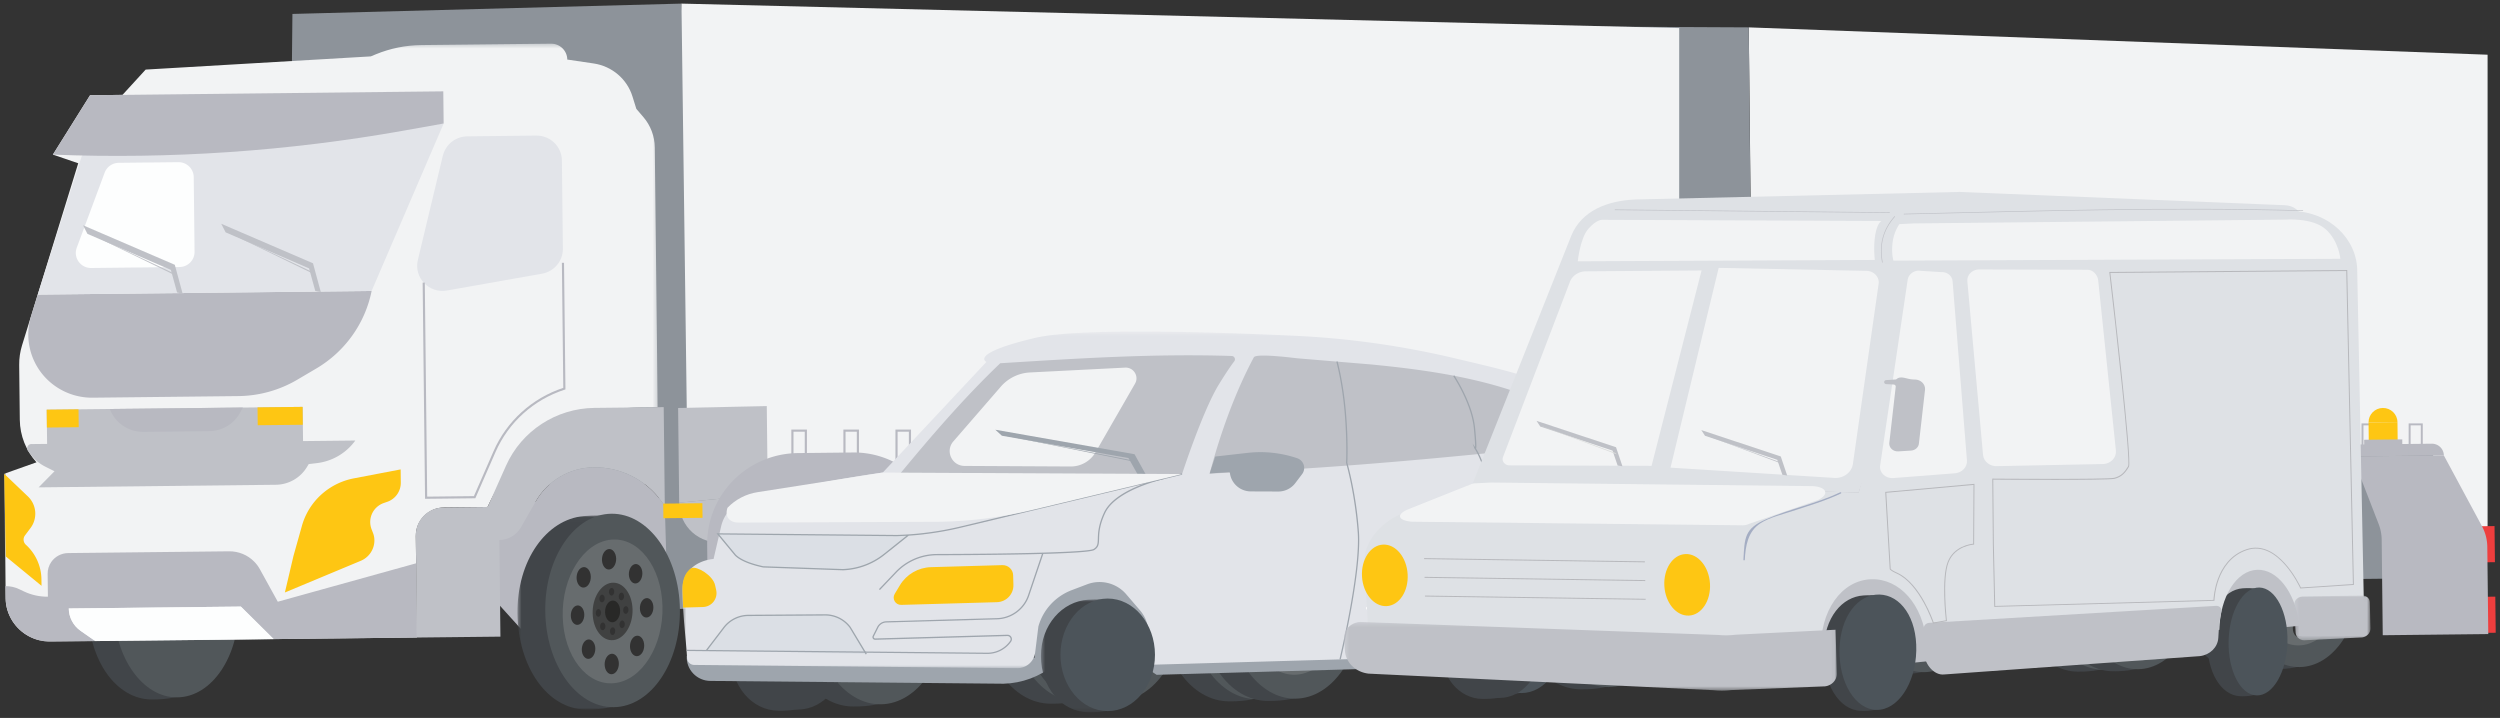
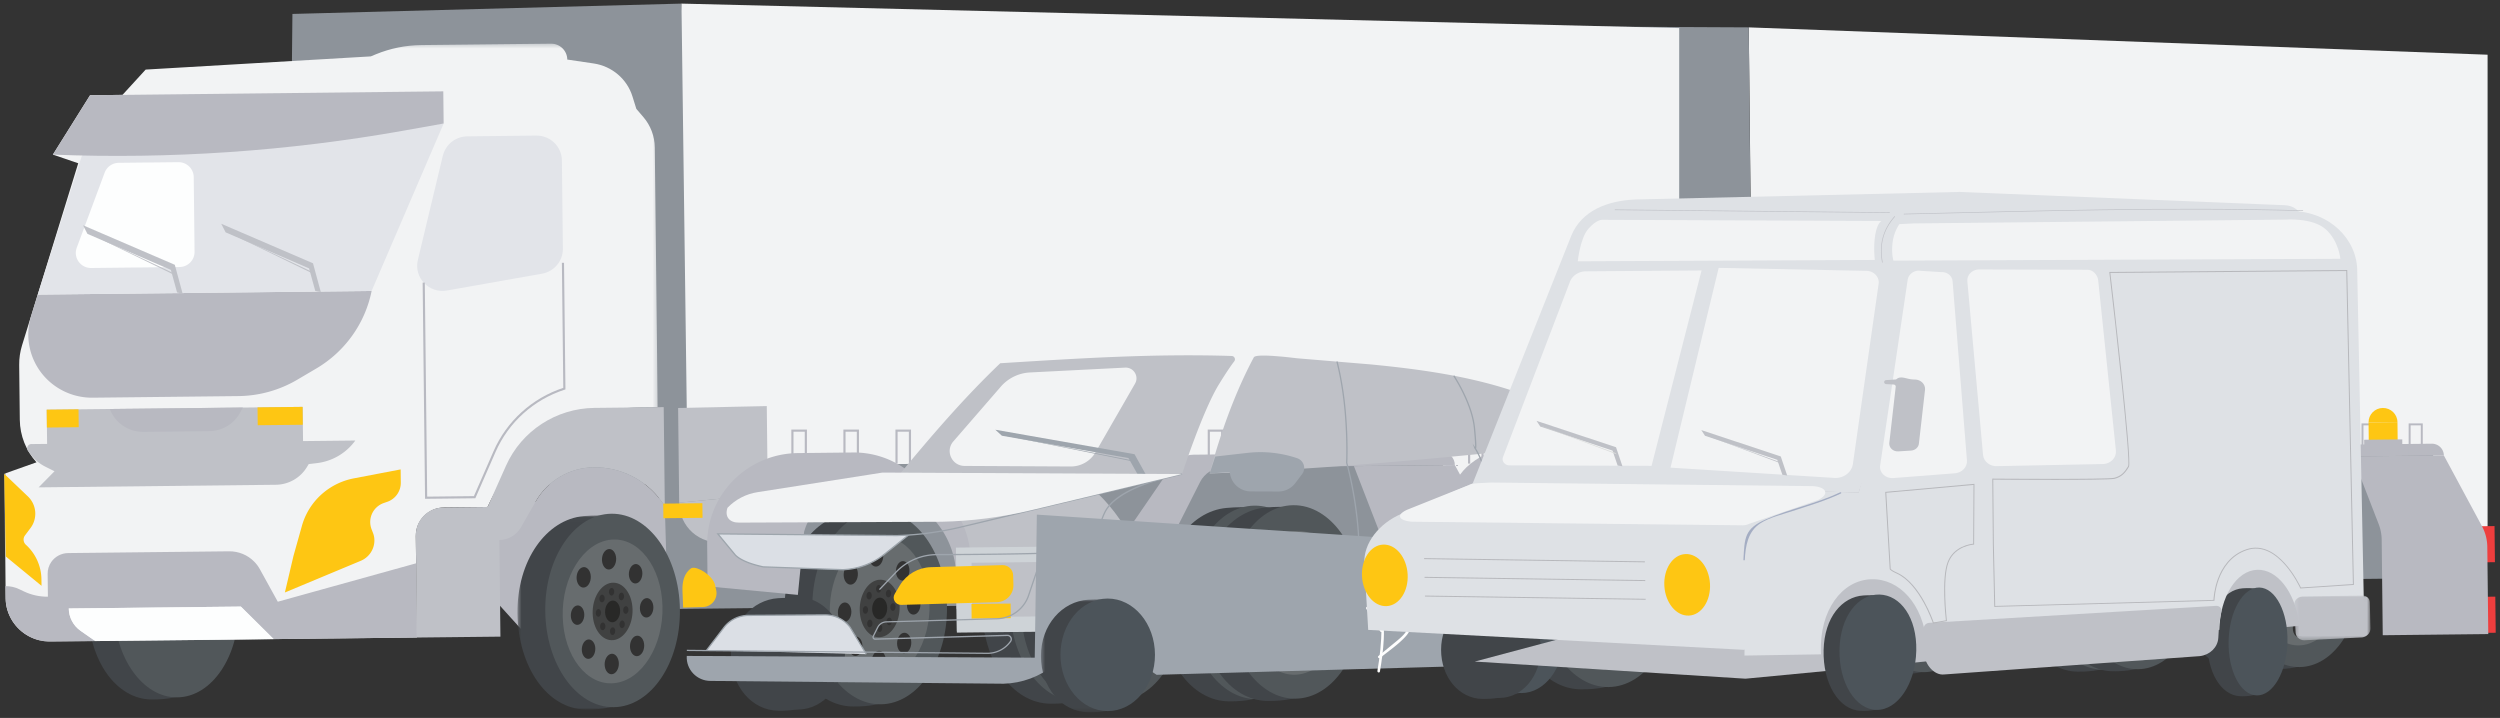
<svg xmlns="http://www.w3.org/2000/svg" xmlns:xlink="http://www.w3.org/1999/xlink" width="592" height="170" viewBox="0 0 592 170" fill="none">
  <rect x="0" y="0" width="592" height="170" fill="#333333" stroke="none" />
  <style>.B{fill:#414549}.C{fill-rule:evenodd}.D{fill:#b8b9c1}.E{fill:#51575a}.F{fill:#bfc1c7}.G{fill:#fec613}.H{fill:#676c6e}.I{fill:#404141}.J{fill:#323232}.K{fill:#282827}.L{fill:#f2f3f4}.M{fill:#fff}.N{fill:#8d939a}.O{fill:#e2e4e9}.P{fill:#9ea5ad}.Q{fill:#4c545a}</style>
  <g class="C">
    <path d="M477.333 138.487c.142 11.453 6.444 20.507 14.694 20.562 14.697.102 14.32-9.46 14.178-20.914s2.684-22.104-14.692-20.563c-7.94.704-14.32 9.462-14.18 20.915z" class="B" />
    <path d="M483.292 137.995c.142 11.453 6.72 20.66 14.694 20.562s14.32-9.46 14.178-20.914-6.72-20.66-14.692-20.562-14.32 9.46-14.18 20.914z" class="E" />
    <path d="M485.644 138.395c.142 11.454 6.444 20.507 14.693 20.564 14.697.1 14.32-9.46 14.18-20.915s2.684-22.103-14.693-20.563c-7.94.703-14.32 9.46-14.18 20.914z" class="B" />
    <path d="M491.603 137.903c.142 11.455 6.72 20.662 14.693 20.564s14.32-9.46 14.18-20.915-6.72-20.66-14.693-20.563-14.32 9.46-14.18 20.914z" class="E" />
    <path d="M505.99 122.542c5.908-.624 10.873 5.755 11.1 14.25s-4.394 15.882-10.302 16.507-10.873-5.756-11.09-14.25 4.395-15.882 10.303-16.507z" class="H" />
    <path d="M506.226 131.77c2.362-.25 4.347 2.3 4.435 5.697s-1.758 6.353-4.12 6.602-4.348-2.3-4.435-5.697 1.757-6.353 4.12-6.602z" class="I" />
    <path d="M515.128 136.996c.03 1.148-.594 2.146-1.392 2.23s-1.47-.777-1.5-1.925.594-2.146 1.393-2.23 1.47.78 1.498 1.926zm-14.815 1.564c.03 1.147-.594 2.146-1.392 2.23s-1.47-.777-1.5-1.925.594-2.146 1.393-2.23 1.47.778 1.498 1.926zm6.835-11.978c.03 1.2-.626 2.263-1.466 2.352s-1.55-.82-1.58-2.03.626-2.263 1.468-2.352 1.55.82 1.58 2.03zm.576 22.453c.03 1.2-.627 2.263-1.467 2.352s-1.55-.82-1.58-2.03.625-2.263 1.468-2.352 1.55.82 1.58 2.03zm2.536-20.548c.543-.872 1.46-.97 2.044-.217s.62 2.068.076 2.94-1.46.966-2.045.215-.62-2.067-.075-2.938zm-7.97 18.89c-.543.872-1.46.968-2.043.216s-.62-2.068-.077-2.94 1.46-.966 2.045-.214.62 2.067.075 2.938zm-.986-15.326c-.573.918-1.538 1.02-2.154.227s-.653-2.18-.08-3.098 1.54-1.02 2.156-.227.652 2.178.078 3.098zm9.216 11.85c.574-.92 1.54-1.02 2.156-.228s.652 2.18.078 3.098-1.537 1.02-2.155.227-.652-2.18-.08-3.097zm-.734-6.34c.01.454-.235.85-.553.883s-.583-.307-.594-.762.237-.85.552-.886.583.3.595.765zm-5.886.62c.012.456-.235.852-.552.885s-.583-.3-.595-.763.237-.85.553-.885.583.3.594.763zm2.84-4.532c.012.454-.235.85-.553.883s-.582-.308-.594-.762.237-.85.553-.886.582.3.594.765zm-.378 7.682c.317-.032.582.3.594.765s-.235.85-.55.883-.583-.3-.595-.763.236-.85.552-.885zm1.493-7.144c.216-.346.58-.384.8-.086s.245.82.03 1.165-.58.385-.8.087-.245-.82-.03-1.166zm-3.16 7.49c-.216.346-.578.383-.8.085s-.245-.82-.03-1.165.578-.383.8-.085.245.82.03 1.165zm-.154-5.972c-.216.345-.58.382-.8.084s-.246-.82-.03-1.164.578-.385.8-.087.244.82.03 1.167zm4.3 5.533c-.216.346-.58.383-.8.085s-.246-.82-.03-1.164.578-.385.8-.086.246.82.03 1.165z" class="J" />
    <path d="M506.323 135.594c.894-.095 1.644.87 1.678 2.154s-.666 2.404-1.56 2.497-1.644-.87-1.676-2.155.664-2.402 1.557-2.496z" class="K" />
    <path d="M425.34 111.015l29.6-15.054-24.295-30.01-33.576 4.2 2.39 41.147 25.9-.284z" class="O" />
    <path d="M415.2 109.052l-1.09-102.57 174.952 6.474V126.44l-14.348-17.216-159.513-.17z" class="L" />
    <path d="M590.8 133.124l-2.974.032-.096-8.548 2.974-.033.096 8.55zm.185 16.71l-2.973.032-.096-8.548 2.973-.033.096 8.55z" fill="#ee3e3e" />
    <path d="M576.48 136.905l-168.22 1.843-.34-30.543 168.222-1.845.34 30.545z" class="N" />
    <path d="M570.16 150.357l19.064-.21-.23-20.653a10.56 10.56 0 0 0-1.262-4.887l-9.028-16.76-21.64.237 6.208 16.028a10.51 10.51 0 0 1 .711 3.691l.252 22.62 5.925-.066z" class="D" />
    <path d="M434.976 139.096c.142 11.453 6.444 20.507 14.693 20.564 14.697.1 14.32-9.462 14.18-20.915s2.684-22.103-14.692-20.563c-7.94.703-14.32 9.46-14.18 20.914z" class="B" />
    <path d="M440.935 138.604c.142 11.454 6.72 20.66 14.693 20.564s14.32-9.46 14.18-20.915-6.72-20.662-14.692-20.563-14.32 9.46-14.18 20.914z" class="E" />
    <path d="M454.98 123.246c5.908-.624 10.873 5.755 11.1 14.25s-4.395 15.883-10.302 16.508-10.873-5.756-11.09-14.25 4.395-15.882 10.303-16.507z" class="H" />
    <path d="M455.216 132.475c2.362-.25 4.348 2.3 4.435 5.697s-1.758 6.352-4.12 6.6-4.348-2.3-4.435-5.697 1.757-6.352 4.12-6.6z" class="I" />
    <path d="M464.118 137.7c.03 1.15-.594 2.146-1.392 2.23s-1.47-.777-1.5-1.925.594-2.146 1.393-2.23 1.47.78 1.498 1.925zm-14.815 1.565c.03 1.148-.594 2.146-1.4 2.23s-1.47-.776-1.5-1.924.594-2.146 1.393-2.232 1.47.78 1.498 1.926zm6.837-11.978c.03 1.2-.626 2.262-1.468 2.35s-1.548-.82-1.58-2.03.625-2.262 1.468-2.35 1.55.818 1.58 2.03zm.574 22.453c.03 1.2-.626 2.262-1.467 2.35s-1.548-.82-1.58-2.03.626-2.263 1.468-2.35 1.55.818 1.58 2.03zm2.536-20.55c.543-.87 1.46-.97 2.044-.216s.62 2.068.076 2.94-1.46.967-2.045.215-.62-2.066-.075-2.938zm-7.97 18.9c-.543.87-1.46.968-2.044.216s-.62-2.07-.076-2.94 1.46-.967 2.045-.214.62 2.066.075 2.938zm-.985-15.326c-.573.92-1.538 1.02-2.155.227s-.652-2.18-.08-3.098 1.54-1.02 2.155-.227.653 2.18.08 3.098zm9.215 11.84c.573-.918 1.538-1.02 2.155-.227s.652 2.18.08 3.098-1.537 1.02-2.155.227-.652-2.18-.08-3.098zm-.733-6.33c.01.456-.236.85-.553.884s-.583-.308-.594-.763.235-.85.55-.886.583.3.596.765zm-5.877.62c.012.456-.236.85-.552.885s-.583-.3-.595-.762.236-.852.553-.886.583.308.594.763zm2.83-4.533c.012.454-.235.85-.553.884s-.58-.308-.593-.763.236-.85.552-.886.582.3.594.765zm-.377 7.683c.316-.033.58.3.593.764s-.235.852-.55.884-.583-.308-.595-.763.236-.85.553-.885zm1.493-7.135c.215-.345.578-.384.8-.085s.244.82.03 1.164-.578.385-.8.087-.245-.82-.03-1.166zm-3.16 7.48c-.216.346-.578.384-.8.085s-.245-.818-.03-1.163.578-.385.8-.087.245.82.03 1.165zm-.155-5.97c-.215.345-.578.383-.8.085s-.246-.82-.03-1.165.58-.384.8-.086.245.82.03 1.166zm4.3 5.533c-.215.345-.58.382-.8.084s-.247-.818-.03-1.163.58-.385.8-.087.246.82.03 1.166z" class="J" />
    <path d="M455.314 136.3c.893-.095 1.644.87 1.678 2.154s-.666 2.403-1.56 2.497-1.644-.87-1.677-2.156.665-2.402 1.558-2.495z" class="K" />
    <path d="M515.593 137.98c.14 11.454 6.443 20.506 14.692 20.563 14.697.1 14.32-9.46 14.18-20.914s2.684-22.104-14.693-20.564c-7.938.703-14.32 9.46-14.178 20.915z" class="B" />
    <path d="M521.552 137.487c.14 11.454 6.72 20.662 14.692 20.563s14.32-9.46 14.18-20.914-6.72-20.66-14.693-20.564-14.32 9.46-14.178 20.915z" class="E" />
    <path d="M523.903 137.888c.142 11.453 6.444 20.507 14.694 20.562 14.697.1 14.32-9.46 14.178-20.914s2.684-22.103-14.692-20.562c-7.94.703-14.322 9.46-14.18 20.914z" class="B" />
    <path d="M529.862 137.396c.142 11.454 6.72 20.66 14.694 20.563s14.32-9.462 14.178-20.915-6.72-20.66-14.692-20.562-14.322 9.46-14.18 20.914z" class="E" />
    <path d="M544.248 122.034c5.908-.625 10.873 5.755 11.1 14.25s-4.394 15.883-10.302 16.507-10.873-5.755-11.1-14.25 4.394-15.883 10.302-16.507z" class="H" />
    <path d="M544.484 131.262c2.363-.25 4.348 2.3 4.436 5.698s-1.758 6.352-4.12 6.602-4.347-2.303-4.435-5.7 1.758-6.35 4.12-6.6z" class="I" />
    <path d="M553.386 136.5c.03 1.147-.594 2.146-1.4 2.23s-1.47-.778-1.5-1.925.594-2.146 1.393-2.23 1.47.778 1.498 1.926zm-14.814 1.563c.03 1.148-.594 2.147-1.393 2.23s-1.47-.777-1.498-1.924.594-2.147 1.392-2.23 1.47.778 1.5 1.925zm6.835-11.98c.032 1.2-.625 2.263-1.466 2.352s-1.55-.82-1.58-2.03.625-2.262 1.468-2.35 1.55.82 1.58 2.03zm.575 22.453c.032 1.2-.625 2.263-1.466 2.35s-1.55-.82-1.58-2.03.626-2.262 1.468-2.35 1.55.82 1.58 2.03zm2.536-20.55c.545-.87 1.46-.967 2.045-.216s.62 2.068.075 2.94-1.46.968-2.044.215-.62-2.066-.076-2.938zm-7.968 18.9c-.545.872-1.46.968-2.045.217s-.618-2.068-.075-2.94 1.46-.966 2.044-.215.62 2.067.076 2.938zm-.986-15.328c-.574.92-1.538 1.02-2.155.228s-.652-2.18-.08-3.098 1.537-1.02 2.154-.228.653 2.18.08 3.098zm9.216 11.84c.573-.918 1.538-1.02 2.154-.227s.653 2.18.08 3.098-1.54 1.02-2.156.227-.652-2.18-.078-3.098zm-.735-6.328c.012.456-.236.85-.553.885s-.582-.3-.594-.763.236-.85.553-.885.582.3.594.763zm-5.875.62c.012.456-.235.85-.553.884s-.58-.308-.594-.762.237-.852.553-.886.582.3.594.764zm2.83-4.533c.01.456-.235.85-.553.885s-.583-.3-.594-.763.236-.852.552-.885.583.308.595.763zm-.38 7.683c.316-.034.583.308.594.763s-.236.852-.552.885-.583-.3-.595-.764.236-.85.553-.884zm1.494-7.146c.216-.345.58-.382.8-.084s.246.82.03 1.164-.578.384-.8.086-.246-.82-.03-1.166zm-3.16 7.493c-.216.346-.578.384-.8.086s-.246-.82-.03-1.165.578-.385.8-.087.245.82.03 1.166zm-.153-5.974c-.216.345-.58.384-.8.085s-.246-.818-.03-1.164.578-.385.8-.087.246.82.03 1.166zm4.308 5.534c-.216.345-.58.383-.8.085s-.245-.82-.03-1.165.578-.385.8-.087.244.82.03 1.167z" class="J" />
    <path d="M544.583 135.086c.893-.094 1.644.87 1.676 2.155s-.664 2.402-1.557 2.496-1.644-.87-1.678-2.154.666-2.402 1.56-2.497z" class="K" />
    <path d="M508.206 139.538l9.274-.1-.162-14.563 6.767-13.377a5.68 5.68 0 0 1 5.012-3.107l49.607-.543c-.017-1.552-1.3-2.796-2.865-2.78l-53.195.583c-1.857.02-3.587.94-4.632 2.462l-9.994 14.563.188 16.862z" class="D" />
    <path d="M471.922 143.513l41.476-.455-.034-3.04c-.11-9.833-4.153-19.22-11.24-26.094l-33.3.364a58.75 58.75 0 0 1 2.961 17.766l.127 11.458z" class="F" />
    <path d="M418.483 133.878l19.35 1.832 1.33-13.487c.967-3.583 3.622-6.48 7.125-7.775a19.02 19.02 0 0 1 18.446 2.95c4.408 3.513 6.997 8.797 7.06 14.402l.077 6.956 3.092-.033-.12-10.73c-.066-6-3.028-11.608-7.963-15.08l-6.094-4.287c-3.253-2.29-7.154-3.498-11.142-3.454l-11.833.13a19.77 19.77 0 0 0-9.716 2.674c-6.08 3.536-9.787 10.032-9.71 17.023l.1 8.88z" class="D" />
    <path d="M514.49 125.102l-42.767.47.203 18.227 42.767-.47-.203-18.226zm-3.278 3.325l.13 11.65-36.136.395-.13-11.65 36.137-.396z" fill="#ced3d7" />
    <path d="M483.486 140.698l-8.394.1-.035-3.13 8.394-.093.035 3.13zm27.888-.306l-8.394.092-.034-3.13 8.393-.1.035 3.13z" class="G" />
    <g class="D">
      <use xlink:href="#H" />
      <use xlink:href="#H" x="11.161" />
      <use xlink:href="#I" />
      <use xlink:href="#I" x="11.16" />
      <use xlink:href="#H" x="44.646" />
      <use xlink:href="#H" x="55.807" />
      <use xlink:href="#I" x="44.645" />
      <use xlink:href="#I" x="55.807" />
      <use xlink:href="#H" x="89.292" />
      <use xlink:href="#H" x="100.454" />
      <use xlink:href="#H" x="111.614" />
      <use xlink:href="#I" x="100.453" />
    </g>
    <g class="G">
      <path d="M560.874 100.034c-.02-1.876 1.494-3.412 3.384-3.43s3.44 1.48 3.46 3.356" />
      <path d="M560.874 100.034l6.845-.075.053 4.83-6.845.076-.053-4.83z" />
    </g>
    <path d="M568.872 105.684l-9.024.1-.018-1.645 9.024-.098.018 1.643z" class="D" />
    <path d="M364.29 13.556v108.746l10.53 16.683 8.475-4.43 32.045-1.163-1.233-126.91-48.944-.244-.873 7.32z" class="N" />
    <path d="M232.558 143.937c.157 12.648 7.117 22.646 16.227 22.7 16.23.11 15.815-10.45 15.66-23.1s2.963-24.4-16.227-22.7c-8.766.778-15.815 10.45-15.66 23.1z" class="B" />
    <path d="M239.14 143.393c.157 12.65 7.422 22.816 16.227 22.71s15.815-10.45 15.658-23.1-7.42-22.818-16.226-22.71-15.815 10.45-15.66 23.097z" class="E" />
    <path d="M241.736 143.836c.157 12.65 7.117 22.646 16.227 22.7 16.23.11 15.815-10.45 15.66-23.1s2.963-24.41-16.227-22.71c-8.766.777-15.815 10.45-15.66 23.098z" class="B" />
    <path d="M248.318 143.293c.156 12.648 7.42 22.816 16.225 22.71s15.816-10.45 15.66-23.097-7.422-22.818-16.227-22.71-15.815 10.45-15.658 23.1z" class="E" />
    <path d="M264.205 126.328c6.523-.69 12.007 6.356 12.247 15.735s-4.853 17.54-11.377 18.23-12.007-6.355-12.248-15.735 4.854-17.54 11.378-18.23z" class="H" />
-     <path d="M264.466 136.518c2.608-.275 4.802 2.543 4.898 6.294s-1.942 7.014-4.55 7.29-4.802-2.542-4.9-6.294 1.942-7.016 4.55-7.29z" class="I" />
    <path d="M274.297 142.3c.032 1.267-.656 2.37-1.537 2.463s-1.623-.858-1.655-2.127.656-2.37 1.537-2.463 1.623.858 1.655 2.127zm-16.36 1.73c.033 1.267-.656 2.37-1.537 2.463s-1.623-.86-1.656-2.127.656-2.37 1.538-2.463 1.622.858 1.655 2.127zm7.55-13.23c.034 1.336-.7 2.5-1.62 2.597s-1.7-.906-1.744-2.24.7-2.498 1.62-2.597 1.7.905 1.744 2.24zm.635 24.795c.033 1.337-.7 2.5-1.62 2.597s-1.7-.905-1.744-2.24.7-2.498 1.62-2.597 1.7.905 1.745 2.24zm2.8-22.692c.6-.963 1.6-1.07 2.257-.238s.684 2.283.084 3.244-1.6 1.07-2.257.238-.684-2.282-.084-3.244zm-8.8 20.86c-.6.96-1.6 1.068-2.257.238s-.683-2.283-.083-3.245 1.6-1.07 2.257-.238.683 2.283.083 3.245zm-1.1-16.926c-.632 1.013-1.698 1.126-2.38.25s-.72-2.408-.1-3.422 1.7-1.126 2.38-.252.72 2.408.087 3.423zm10.18 13.075c.633-1.015 1.698-1.126 2.38-.25s.722 2.407.1 3.42-1.698 1.127-2.38.252-.72-2.407-.087-3.422zm-.812-6.99c.013.503-.26.94-.6.976s-.644-.34-.656-.844.26-.938.6-.976.643.34.657.844zm-6.488.686c.013.502-.26.94-.6.976s-.643-.34-.655-.843.26-.94.608-.976.644.34.657.843zm3.124-5c.012.504-.26.94-.6.978s-.643-.342-.657-.844.26-.94.6-.976.644.34.657.842zm-.418 8.487c.35-.036.644.34.657.843s-.26.94-.6.978-.643-.342-.657-.845.26-.94.6-.976zm1.65-7.9c.238-.382.64-.425.896-.095s.27.906.033 1.287-.64.424-.896.094-.27-.905-.033-1.286zm-3.5 8.273c-.24.38-.64.424-.896.095s-.27-.907-.033-1.288.64-.424.896-.093.27.905.033 1.286zm-.17-6.597c-.237.38-.638.425-.894.095s-.272-.906-.034-1.286.64-.426.896-.095.27.905.032 1.286zm4.758 6.112c-.238.38-.64.424-.896.095s-.27-.906-.033-1.288.64-.424.896-.093.27.905.033 1.286z" class="J" />
    <path d="M264.574 140.742c.987-.104 1.816.962 1.852 2.38s-.733 2.655-1.72 2.757-1.816-.96-1.85-2.38.733-2.653 1.72-2.757z" class="K" />
    <path d="M357.76 128.574l39.873-4.882v-10.706l-47.31-2.625 7.438 18.213z" class="N" />
    <path d="M358.123 140.526c.157 12.65 7.117 22.647 16.227 22.71 16.23.1 15.815-10.45 15.658-23.1s2.964-24.41-16.227-22.71c-8.766.776-15.814 10.45-15.658 23.097z" class="B" />
    <path d="M364.704 139.984c.157 12.648 7.422 22.816 16.227 22.71s15.815-10.45 15.658-23.097-7.42-22.818-16.226-22.71-15.815 10.45-15.66 23.1z" class="E" />
    <path d="M380.215 123.022c6.523-.69 12.007 6.356 12.247 15.735s-4.853 17.542-11.377 18.23-12.008-6.356-12.25-15.735 4.855-17.543 11.38-18.23z" class="H" />
    <use xlink:href="#J" class="I" />
    <path d="M390.306 138.985c.033 1.268-.655 2.37-1.537 2.464s-1.623-.86-1.655-2.127.655-2.37 1.538-2.464 1.622.86 1.654 2.127zm-16.36 1.728c.033 1.268-.655 2.37-1.538 2.464s-1.622-.86-1.654-2.128.655-2.368 1.538-2.463 1.622.86 1.654 2.127zm7.55-13.23c.033 1.336-.7 2.498-1.62 2.597s-1.7-.905-1.744-2.24.7-2.5 1.62-2.597 1.7.905 1.745 2.24zm.635 24.796c.034 1.336-.7 2.498-1.62 2.597s-1.7-.905-1.745-2.24.7-2.5 1.62-2.597 1.7.906 1.744 2.24zm2.8-22.693c.6-.962 1.6-1.07 2.257-.238s.684 2.283.084 3.246-1.6 1.068-2.26.238-.683-2.283-.082-3.246zm-8.8 20.863c-.6.962-1.6 1.07-2.257.238s-.684-2.283-.084-3.246 1.6-1.07 2.257-.238.684 2.283.084 3.246zm-1.1-16.928c-.633 1.015-1.698 1.127-2.38.25s-.72-2.406-.088-3.42 1.7-1.127 2.38-.25.72 2.406.087 3.42zm10.18 13.076c.632-1.014 1.698-1.126 2.38-.25s.72 2.407.088 3.42-1.7 1.126-2.38.252-.72-2.407-.087-3.422zm-.813-7c.014.503-.26.94-.6.976s-.644-.34-.656-.842.26-.94.608-.977.644.34.657.843zm-6.49.686c.013.502-.26.94-.6.976s-.644-.34-.657-.843.26-.94.6-.976.644.34.657.843zm3.125-5.007c.013.502-.26.94-.6.976s-.643-.34-.655-.843.26-.94.608-.976.645.34.657.843zm-.417 8.485c.35-.037.643.34.657.843s-.26.94-.6.977-.644-.34-.657-.844.26-.94.6-.976zm1.65-7.892c.238-.38.64-.425.895-.094s.272.905.034 1.286-.64.425-.896.095-.27-.906-.033-1.287zm-3.49 8.275c-.238.38-.64.424-.895.094s-.27-.906-.034-1.287.64-.424.896-.095.272.907.033 1.288zm-.17-6.597c-.237.38-.64.425-.896.094s-.27-.905-.032-1.286.638-.425.895-.094.27.905.033 1.286zm4.758 6.112c-.24.38-.64.424-.896.094s-.27-.905-.033-1.287.64-.424.896-.094.27.906.033 1.287z" class="J" />
    <path d="M380.584 137.436c.987-.103 1.816.962 1.852 2.38s-.735 2.655-1.72 2.758-1.816-.96-1.85-2.38.733-2.653 1.72-2.758z" class="K" />
    <path d="M175.138 113.598l32.678-16.626-26.83-33.14-37.08 4.638 2.64 45.443 28.59-.314z" class="O" />
    <path d="M68.087 115.226l101.5-.738L161.372.854 69.246 3.3l-1.16 111.927z" class="N" />
    <path d="M162.835 112.78L161.372.854l236.262 5.8v106.33l-234.8-.206z" class="L" />
    <path d="M357.866 138.015l-3.283.036-.106-9.442 3.284-.036.105 9.442zm.206 18.455l-3.283.036-.106-9.44 3.284-.038.105 9.442z" fill="#ee3e3e" />
    <path d="M342.053 142.2l-185.78 2.036-.376-33.732 185.78-2.037.376 33.733z" class="N" />
    <path d="M335.073 157.047l21.054-.23-.255-22.8a11.64 11.64 0 0 0-1.395-5.398l-9.968-18.5-23.898.262 6.855 17.703a11.62 11.62 0 0 1 .785 4.076l.28 24.98 6.543-.072zM157.876 135.34l-.452-15.515-.77-1.076c-3.68-5.136-9.665-8.157-16.02-8.087-5.7.06-10.934 3.124-13.746 8.04l-17.685 14.572 19.75 21.842 28.923-19.776z" class="D" />
    <path d="M20.886 144.615c.145 11.71 6.588 20.965 15.022 21.023 15.026.103 14.64-9.673 14.496-21.383s2.744-22.598-15.022-21.023c-8.115.72-14.64 9.673-14.496 21.383z" class="B" />
    <path d="M26.978 144.112c.145 11.7 6.87 21.122 15.022 21.023s14.64-9.672 14.496-21.383-6.87-21.122-15.022-21.022-14.64 9.672-14.496 21.382z" class="E" />
  </g>
  <mask id="A" mask-type="alpha" maskUnits="userSpaceOnUse" x="0" y="10" width="156" height="142">
    <path d="M1 10.345h154.75v141.58H1V10.345z" class="C M" />
  </mask>
  <g mask="url(#A)" class="C L">
    <path d="M1.318 141.6L.99 112.19l7.652-2.717c-2.505-2.765-3.912-6.34-3.953-10.06L4.544 86.43c-.018-1.574.208-3.14.674-4.646l13.304-43.122-5.998-2.05 8.806-14.064 7.68-.085 5.48-5.986 53.314-3.124 1.2-.5c3.418-1.4 7.074-2.14 10.772-2.18l30.676-.337c2.12-.024 3.86 1.664 3.883 3.768l6.256.925c4.32.638 7.9 3.68 9.18 7.818l.912 2.93 1.656 1.928c1.724 2.005 2.685 4.548 2.714 7.183l.685 61.53-4.177.046c-15.652.172-29.764 9.39-36.105 23.582l-10.264.113c-3.76.04-6.772 3.095-6.73 6.824l.267 23.982-86.772.952c-3.628.04-7.022-1.777-8.98-4.807-1.065-1.648-1.64-3.56-1.663-5.518z" />
  </g>
  <g class="C">
    <path d="M8.927 69.763L88 68.896c-1.544 7.69-6.308 14.366-13.106 18.37l-4.508 2.656a28.06 28.06 0 0 1-13.924 3.872l-34.513.38a15.16 15.16 0 0 1-10.143-3.74C7.368 86.55 5.63 80.452 7.36 74.837l1.566-5.074z" class="D" />
    <path d="M7.443 105.155l3.712-.04-.09-8.103 60.598-.665.1 8.103 12.376-.135c-2.142 2.976-5.45 4.92-9.108 5.354l-1.926.227-.422.697c-1.56 2.584-4.362 4.178-7.4 4.2l-56.137.616 3.762-3.816-2.147-1.072c-1.388-.694-2.594-1.697-3.525-2.93l-.602-.797a1.03 1.03 0 0 1 .819-1.648z" class="F" />
    <path d="M67.456 140.3l17.97-7.5c1.98-.828 3.257-2.76 3.233-4.9-.006-.56-.112-1.114-.312-1.638l-.367-.96a4.74 4.74 0 0 1 1.058-5.024 4.81 4.81 0 0 1 1.872-1.175l.758-.26a4.77 4.77 0 0 0 3.242-4.561l-.035-3.127-11.08 2.12a15.95 15.95 0 0 0-5.176 1.964c-3.486 2.08-6.04 5.402-7.13 9.3l-1.995 7.104-2.038 8.67zM1 112.2l5.606 5.354a5.65 5.65 0 0 1 .627 7.473l-1.315 1.757c-.512.683-.42 1.64.212 2.216a11.25 11.25 0 0 1 3.685 8.2l.017 1.522-8.457-6.946L1 112.2z" class="G" />
    <path d="M4.532 139.51l1.13.538c1.772.843 3.716 1.27 5.68 1.25l-.06-5.42c-.01-.998.287-1.973.853-2.796.902-1.3 2.392-2.1 4-2.116l38.105-.417c2.244-.026 4.4.862 5.965 2.454.52.53.967 1.127 1.325 1.776l4.252 7.707 32.76-9.097.196 17.582-33.926.373-7.77-7.704-40.754.446c.024 2.1 1.068 4.08 2.807 5.296l3.468 2.425-10.598.116c-3.628.04-7.022-1.775-8.98-4.806-1.065-1.648-1.64-3.56-1.663-5.518l-.032-2.803c1.124-.012 2.234.232 3.246.714z" class="D" />
    <path d="M104.863 36.864l-5.914 24.7c-.998 4.167 2.64 7.98 6.9 7.23l22.5-3.986c2.885-.5 4.975-3.015 4.942-5.92l-.233-20.902c-.036-3.284-2.75-5.917-6.063-5.88l-16.344.18c-2.754.03-5.132 1.916-5.77 4.573zm-95.936 32.9L88 68.896l17.058-39.648L53.9 34.466l-34.405 2.07L8.927 69.763z" class="O" />
    <path d="M21.608 63.462l20.9-.23c1.99-.022 3.584-1.64 3.563-3.613l-.196-17.683c-.023-1.974-1.653-3.556-3.644-3.534l-14.113.155a3.6 3.6 0 0 0-3.341 2.338l-6.6 17.757c-.873 2.35.897 4.836 3.42 4.81z" fill="#fdfefe" />
    <path d="M26 96.846c1.23 3.292 4.415 5.463 7.954 5.424l15.61-.172c3.053-.033 5.846-1.7 7.292-4.377l.662-1.22L26 96.846z" class="D" />
-     <path d="M11.1 101.246l7.54-.082-.047-4.237-7.54.084.047 4.235zm49.882-4.784l.047 4.237 10.67-.116-.047-4.237-10.67.117z" class="G" />
+     <path d="M11.1 101.246l7.54-.082-.047-4.237-7.54.084.047 4.235m49.882-4.784l.047 4.237 10.67-.116-.047-4.237-10.67.117z" class="G" />
    <path d="M98.73 150.972l19.773-.216-.255-22.885c2.114-.02 4.056-1.16 5.1-2.98l3.54-6.19c2.813-4.916 8.05-7.978 13.747-8.04 6.354-.07 12.338 2.95 16.02 8.087l.77 1.076-.26-23.414-16.395.18c-9.076.1-17.258 5.444-20.936 13.673l-4.373 9.79-10.492.116c-3.633.04-6.546 2.992-6.506 6.595l.27 24.208z" class="F" />
    <path d="M22.558 151.808l-3.468-2.426c-1.74-1.215-2.783-3.186-2.807-5.295l40.754-.446 7.77 7.703-42.248.464z" fill="#fdfefe" />
    <path d="M21.33 22.547l83.642-.917.084 7.618-9.47 1.686c-27.398 4.876-55.25 6.78-83.064 5.68l8.806-14.065z" class="D" />
    <g class="F">
      <path d="M75.97 69.165l-1.85-6.817-21.73-9.358 1.04 2.032 19.754 8.533 1.476 5.356 1.307.255z" />
      <path d="M74.052 64.448l-20.3-9.606-.393-.138 20.966 10.2-.274-.446zm-30.806 5.075l-1.85-6.818-21.73-9.358 1.04 2.032 19.754 8.533 1.476 5.356 1.307.255z" />
      <path d="M41.33 64.807L21.03 55.2l-.392-.138 20.965 10.2-.274-.446zm140.476 52.176c.064 5.75-4.58 10.87-10.372 11.438s-10.54-3.636-10.604-9.386" />
      <path d="M181.806 116.983l-20.976 2.052-.25-22.427 20.994-.448.232 20.823z" />
    </g>
  </g>
  <mask id="B" mask-type="alpha" maskUnits="userSpaceOnUse" x="122" y="122" width="33" height="47">
    <path d="M122.534 122.04h31.99v45.974h-31.99V122.04z" class="C M" />
  </mask>
  <g mask="url(#B)" class="B C">
    <path d="M122.537 145.303c.156 12.65 7.116 22.647 16.225 22.71 16.232.1 15.816-10.45 15.66-23.1s2.964-24.4-16.227-22.7c-8.766.777-15.815 10.45-15.658 23.098z" />
  </g>
  <g class="C">
    <g class="E">
      <path d="M129.118 144.76c.156 12.65 7.422 22.816 16.225 22.7s15.816-10.45 15.66-23.1-7.422-22.817-16.227-22.71-15.815 10.45-15.658 23.098z" />
      <path d="M136.348 144.672c.085 6.912 4.056 12.47 8.867 12.4s8.643-5.71 8.557-12.623-4.056-12.468-8.867-12.41-8.643 5.71-8.557 12.622z" />
    </g>
    <path d="M144.627 127.8c6.524-.69 12.008 6.356 12.248 15.735s-4.852 17.542-11.377 18.23-12.008-6.356-12.248-15.736 4.854-17.54 11.377-18.23z" class="H" />
    <path d="M144.89 138c2.61-.275 4.8 2.542 4.898 6.292s-1.942 7.015-4.55 7.292-4.803-2.542-4.898-6.294 1.94-7.014 4.55-7.3z" class="I" />
    <path d="M154.72 143.762c.032 1.268-.656 2.37-1.538 2.463s-1.622-.858-1.655-2.127.656-2.37 1.538-2.463 1.622.858 1.655 2.127zm-16.36 1.738c.03 1.267-.657 2.37-1.538 2.463s-1.622-.858-1.655-2.127.656-2.37 1.537-2.463 1.623.86 1.656 2.127zm7.548-13.24c.034 1.336-.7 2.498-1.62 2.597s-1.7-.906-1.744-2.242.7-2.498 1.62-2.597 1.7.907 1.744 2.242zm.635 24.797c.034 1.336-.7 2.498-1.62 2.597s-1.7-.905-1.744-2.242.7-2.498 1.62-2.597 1.7.907 1.744 2.242zm2.8-22.693c.6-.963 1.6-1.07 2.257-.238s.684 2.283.084 3.244-1.6 1.07-2.257.238-.684-2.283-.084-3.244zm-8.802 20.86c-.6.963-1.6 1.07-2.257.238s-.684-2.283-.084-3.245 1.6-1.07 2.258-.238.684 2.283.083 3.245zm-1.088-16.925c-.632 1.015-1.698 1.126-2.38.25s-.72-2.408-.088-3.42 1.698-1.127 2.38-.25.72 2.406.088 3.42zm10.178 13.074c.633-1.014 1.698-1.127 2.38-.25s.72 2.408.087 3.42-1.698 1.126-2.38.25-.72-2.406-.087-3.42zm-.812-6.99c.013.503-.26.94-.6.976s-.643-.34-.655-.842.26-.94.608-.978.645.342.657.844zm-6.488.685c.013.503-.26.94-.6.977s-.644-.34-.656-.844.26-.94.6-.976.643.34.657.843zm3.125-5.006c.013.502-.26.94-.6.976s-.644-.34-.656-.844.26-.94.6-.976.643.34.657.844zm-.417 8.484c.35-.036.644.34.657.844s-.26.94-.6.977-.645-.34-.657-.844.26-.94.6-.977zm1.648-7.9c.24-.382.64-.425.896-.095s.27.906.033 1.287-.64.424-.896.094-.27-.905-.033-1.286zm-3.49 8.272c-.237.38-.638.424-.895.095s-.27-.907-.033-1.288.64-.424.896-.093.27.905.032 1.286zm-.167-6.596c-.24.38-.64.426-.896.095s-.27-.905-.033-1.286.64-.425.896-.095.27.906.033 1.286zm4.755 6.112c-.237.38-.638.425-.894.095s-.272-.905-.034-1.286.64-.425.896-.095.27.905.032 1.286z" class="J" />
    <path d="M144.997 142.213c.987-.104 1.816.962 1.852 2.38s-.734 2.655-1.72 2.758-1.816-.96-1.852-2.38.734-2.652 1.72-2.757z" class="K" />
    <path d="M185.78 144.6c.157 12.65 7.117 22.647 16.227 22.7 16.23.11 15.815-10.45 15.658-23.098s2.964-24.4-16.227-22.7c-8.766.778-15.814 10.45-15.658 23.098z" class="B" />
    <path d="M192.36 144.067c.156 12.648 7.422 22.816 16.227 22.71s15.814-10.448 15.658-23.097-7.42-22.818-16.227-22.71-15.814 10.45-15.658 23.1z" class="E" />
    <path d="M207.87 127.106c6.524-.69 12.008 6.355 12.248 15.735s-4.854 17.542-11.377 18.23-12.008-6.356-12.25-15.735 4.855-17.542 11.378-18.23z" class="H" />
    <use xlink:href="#J" x="-172.343" y="4.083" class="I" />
    <g class="J">
      <path d="M217.963 143.07c.033 1.267-.656 2.37-1.537 2.463s-1.623-.86-1.656-2.126.656-2.37 1.54-2.465 1.62.86 1.654 2.128zm-16.36 1.726c.033 1.268-.655 2.37-1.538 2.464s-1.622-.86-1.654-2.126.655-2.37 1.538-2.465 1.622.86 1.654 2.127zm7.55-13.23c.033 1.336-.7 2.5-1.62 2.597s-1.7-.905-1.744-2.24.7-2.498 1.62-2.596 1.7.905 1.745 2.24zm.635 24.797c.034 1.335-.7 2.5-1.62 2.596s-1.7-.905-1.745-2.24.7-2.498 1.62-2.596 1.7.905 1.744 2.24zm2.8-22.694c.6-.962 1.6-1.07 2.257-.238s.684 2.283.084 3.246-1.6 1.07-2.26.238-.683-2.283-.082-3.246zm-8.802 20.862c-.602.962-1.6 1.07-2.257.238s-.684-2.283-.084-3.246 1.6-1.07 2.257-.238.684 2.283.084 3.246zm-1.088-16.927c-.633 1.015-1.698 1.127-2.38.252s-.72-2.407-.088-3.422 1.7-1.126 2.38-.25.72 2.407.087 3.42zm10.178 13.075c.632-1.014 1.698-1.126 2.38-.25s.72 2.407.088 3.42-1.7 1.127-2.38.252-.72-2.407-.087-3.422zm-.812-7c.013.503-.26.94-.6.976s-.643-.34-.655-.842.26-.94.608-.976.644.34.657.842zm-6.49.687c.013.503-.26.94-.6.976s-.644-.34-.657-.843.26-.94.6-.976.644.34.657.843zm3.125-5.007c.013.502-.26.94-.6.976s-.643-.34-.655-.843.26-.94.608-.976.645.34.657.843zm-.417 8.486c.35-.038.643.34.657.842s-.26.94-.6.978-.644-.342-.657-.844.26-.94.6-.976zm1.65-7.892c.238-.38.64-.425.895-.094s.27.905.034 1.286-.64.425-.896.095-.272-.906-.033-1.287zm-3.492 8.274c-.238.38-.64.425-.895.094s-.27-.905-.034-1.286.64-.425.896-.095.272.906.033 1.287z" />
      <path d="M206.272 141.642c-.237.38-.64.424-.896.095s-.27-.907-.032-1.288.638-.424.895-.094.27.905.033 1.287zm4.758 6.11c-.238.38-.638.425-.895.094s-.27-.905-.033-1.286.64-.425.896-.094.27.905.032 1.286z" />
    </g>
    <path d="M208.24 141.52c.986-.103 1.815.962 1.852 2.38s-.735 2.653-1.72 2.756-1.816-.96-1.85-2.38.733-2.653 1.72-2.758z" class="K" />
    <path d="M274.8 143.375c.157 12.65 7.117 22.647 16.227 22.71 16.23.1 15.815-10.45 15.66-23.1s2.963-24.41-16.227-22.71c-8.766.776-15.815 10.45-15.66 23.097z" class="B" />
    <path d="M281.39 142.833c.157 12.648 7.422 22.816 16.226 22.71s15.816-10.45 15.66-23.097-7.42-22.818-16.226-22.71-15.815 10.45-15.66 23.1z" class="E" />
    <path d="M283.988 143.276c.157 12.648 7.117 22.647 16.227 22.71 16.23.11 15.815-10.45 15.66-23.098s2.963-24.4-16.227-22.7c-8.766.778-15.815 10.45-15.66 23.1z" class="B" />
    <path d="M290.57 142.732c.157 12.648 7.422 22.816 16.226 22.71s15.816-10.45 15.66-23.1-7.422-22.818-16.226-22.71-15.815 10.45-15.66 23.1z" class="E" />
    <path d="M306.457 125.766c6.523-.688 12.007 6.356 12.247 15.736s-4.853 17.542-11.377 18.23-12.007-6.356-12.25-15.735 4.855-17.543 11.38-18.232z" class="H" />
    <path d="M306.718 135.958c2.608-.275 4.802 2.54 4.898 6.292s-1.942 7.015-4.55 7.292-4.802-2.542-4.9-6.294 1.942-7.015 4.55-7.3z" class="I" />
    <path d="M316.55 141.73c.032 1.268-.656 2.37-1.537 2.463s-1.623-.86-1.655-2.127.656-2.37 1.537-2.463 1.623.86 1.655 2.127zm-16.362 1.728c.032 1.268-.656 2.37-1.537 2.463s-1.623-.858-1.656-2.127.656-2.37 1.538-2.463 1.622.858 1.655 2.127zm7.55-13.228c.034 1.336-.7 2.498-1.62 2.597s-1.7-.906-1.744-2.242.7-2.498 1.62-2.596 1.7.905 1.744 2.24zm.635 24.795c.034 1.336-.7 2.498-1.62 2.597s-1.7-.905-1.744-2.24.7-2.5 1.62-2.597 1.7.906 1.744 2.24zm2.8-22.693c.6-.962 1.6-1.07 2.257-.238s.684 2.282.084 3.244-1.6 1.07-2.258.238-.683-2.283-.083-3.244zm-8.803 20.86c-.6.963-1.6 1.07-2.257.24s-.683-2.283-.083-3.245 1.6-1.07 2.257-.238.683 2.283.083 3.244zm-1.087-16.925c-.633 1.015-1.698 1.126-2.38.25s-.722-2.407-.1-3.42 1.7-1.127 2.38-.25.72 2.406.087 3.42zm10.177 13.075c.632-1.014 1.698-1.127 2.38-.25s.72 2.408.1 3.422-1.7 1.126-2.38.252-.72-2.408-.087-3.423zm-.8-6.99c.014.502-.26.94-.6.976s-.644-.34-.656-.843.26-.94.6-.976.643.34.656.843zm-6.5.685c.013.503-.26.94-.6.977s-.644-.34-.656-.844.26-.94.6-.976.643.34.657.843zm3.126-5.008c.012.503-.26.94-.6.977s-.643-.34-.657-.843.26-.94.6-.978.644.342.657.844zm-.418 8.486c.35-.036.644.34.657.844s-.26.94-.6.977-.643-.34-.657-.844.26-.94.6-.977zm1.65-7.89c.238-.38.64-.424.896-.093s.27.905.033 1.286-.64.424-.896.094-.27-.906-.033-1.287zm-3.5 8.275c-.24.38-.64.424-.896.095s-.27-.907-.033-1.287.64-.425.896-.095.27.905.033 1.287zm-.17-6.597c-.237.38-.638.424-.894.094s-.272-.905-.034-1.286.64-.425.896-.095.27.906.032 1.287zm4.758 6.112c-.238.38-.64.424-.896.094s-.27-.906-.033-1.287.64-.424.896-.095.27.907.033 1.288z" class="J" />
    <path d="M306.826 140.18c.987-.104 1.816.962 1.852 2.38s-.733 2.655-1.72 2.758-1.816-.96-1.85-2.38.733-2.653 1.72-2.758z" class="K" />
    <path d="M266.653 145.098l10.24-.113-.18-16.083 7.474-14.774c1.052-2.08 3.188-3.403 5.536-3.428l54.783-.6c-.018-1.715-1.435-3.1-3.164-3.07l-58.747.643c-2.05.023-3.96 1.037-5.114 2.72l-11.037 16.083.207 18.623z" class="D" />
    <path d="M226.583 149.487l45.804-.502-.038-3.357c-.12-10.858-4.587-21.224-12.413-28.818l-36.764.404c2.093 6.336 3.195 12.952 3.27 19.62l.14 12.654z" class="F" />
    <path d="M167.566 138.846l21.368 2.025 1.468-14.897c1.07-3.955 4-7.154 7.87-8.586 6.896-2.552 14.636-1.312 20.373 3.258 4.865 3.88 7.726 9.715 7.794 15.908l.086 7.68 3.414-.036-.132-11.847c-.074-6.63-3.344-12.82-8.795-16.657l-6.73-4.733a20.99 20.99 0 0 0-12.304-3.814l-13.068.143a21.83 21.83 0 0 0-10.731 2.952c-6.715 3.905-10.808 11.08-10.722 18.8l.1 9.805z" class="D" />
    <path d="M273.592 129.155l-47.23.518.224 20.13 47.23-.518-.225-20.13zm-3.62 3.67l.143 12.867-39.91.438-.143-12.867 39.91-.438z" fill="#ced3d7" />
    <path d="M100.652 118.127l-.57-51.2.512-.005.564 50.68 11.064-.122 4.654-10.646c3.102-7.097 9.113-12.55 16.508-14.99l-.33-29.616.51-.006.335 29.99-.18.06c-7.338 2.362-13.307 7.745-16.376 14.766l-4.785 10.95-.166.001-11.74.13z" class="D" />
    <path d="M166.363 122.618l-9.27.1-.04-3.458 9.27-.1.04 3.458zm72.99 23.762l-9.27.1-.04-3.458 9.27-.1.038 3.458zm30.8-.34l-9.27.103-.04-3.458 9.27-.102.04 3.457z" class="G" />
    <g class="D">
      <use xlink:href="#K" />
      <use xlink:href="#K" x="12.327" />
      <use xlink:href="#K" x="24.652" />
      <use xlink:href="#L" />
      <use xlink:href="#K" x="49.306" />
      <use xlink:href="#L" x="24.652" />
      <use xlink:href="#L" x="36.979" />
      <use xlink:href="#L" x="49.306" />
      <path d="M286.5 109.775h-.512v-8.054h3.69v8.007h-.512v-7.5H286.5v7.547z" />
      <use xlink:href="#K" x="110.938" />
      <use xlink:href="#K" x="123.265" />
      <path d="M323.49 109.775h-.51v-8.054h3.7v8.007h-.51v-7.5h-2.668v7.547z" />
      <use xlink:href="#L" x="110.938" />
      <use xlink:href="#L" x="123.264" />
      <use xlink:href="#L" x="135.592" />
      <use xlink:href="#L" x="147.917" />
      <path d="M347.886 138.94l13.39-.067 1.47-14.895c1.07-3.956 4-7.153 7.868-8.586 6.896-2.553 14.636-1.314 20.372 3.26 4.867 3.88 7.726 9.713 7.796 15.906l.086 7.68 3.413-.038-.132-11.848c-.074-6.627-3.343-12.82-8.795-16.654l-6.73-4.734c-3.592-2.527-7.9-3.863-12.305-3.815l-13.066.143c-3.775.042-7.474 1.06-10.73 2.954-6.717 3.903-7.628 9.2-7.54 16.92l4.905 13.773z" />
    </g>
    <g class="G">
      <path d="M324.818 101.47c-.023-2.07 1.65-3.766 3.737-3.79s3.8 1.636 3.822 3.707" />
      <path d="M324.818 101.47l7.56-.082.06 5.333-7.56.083-.06-5.334z" />
    </g>
    <path d="M333.65 107.7l-9.966.1-.02-1.816 9.965-.11.02 1.815z" class="D" />
    <g class="B">
      <path d="M173.09 154.99c.01 7.358 4.814 13.218 11.208 13.312 11.39.166 11.184-5.98 11.174-13.34s2.276-14.182-11.207-13.313c-6.16.397-11.184 5.98-11.175 13.34z" />
      <path d="M177.714 154.716c.01 7.36 5.027 13.32 11.21 13.31s11.183-5.98 11.175-13.34-5.028-13.32-11.21-13.31-11.183 5.98-11.175 13.34z" />
    </g>
    <path d="M245.02 155.74l-82.392-.414c-.2 3.23 2.413 5.944 5.674 5.916l69.36.663c4.356-.125 8.548-1.676 11.923-4.41l9.39-7.615 14.91 9.915 73.354-2.078 11.705-15.298 7.62 12.643 6.714-1.12c3.892-.1 6.956-3.328 6.845-7.19l-17.5-17.1-117.097-7.792-.502 33.87z" class="P" />
  </g>
  <mask id="C" mask-type="alpha" maskUnits="userSpaceOnUse" x="161" y="78" width="224" height="81">
    <path d="M161.558 78.496H384.21v79.727H161.558V78.496z" class="C M" />
  </mask>
  <g mask="url(#C)" class="C O">
-     <path d="M209.033 111.897l-.047.007c-10.764 1.513-21.434 3.628-31.958 6.334-3.122.803-5.534 3.262-6.258 6.38l-1.8 7.75s-6.53.306-7.348 6.413c-.352 2.635.868 13.044 1.076 17.076.047.9.8 1.603 1.707 1.597l76.536.768c2.133-.012 3.923-1.592 4.182-3.69l.764-6.172c1.1-3.955 4.047-7.153 7.913-8.62l3.62-1.373c3.276-1.244 6.986-.303 9.26 2.347l3.282 3.823a8.17 8.17 0 0 1 1.97 5.085l.224 7.802 69.58-1.97c1.826-.052 3.295-1.508 3.348-3.32l.19-6.472c.112-3.818 2.077-7.397 5.358-9.396a13 13 0 0 1 .412-.24c4.86-2.703 10.915-2.024 15.044 1.686 2.11 1.9 3.35 4.566 3.43 7.39l.277 9.555 6.836-1.5c2.282-.193 4.148-1.882 4.546-4.12 1.087-6.12 3.082-17.277 3.036-24.396l-.044-6.703a2.82 2.82 0 0 0-1.843-2.622l-5.074-1.888-6.42-15.567 1.475-2.354a2.03 2.03 0 0 0-1.148-3.022l-.892-.268c-7.663-2.796-12.034-4.11-19.973-5.996l-5.722-1.36a205.46 205.46 0 0 0-38.034-5.353c-20.752-.96-51.462-1.87-61.5.523-15.657 3.736-11.452 5.673-11.452 5.673l-24.55 26.204z" />
-   </g>
+     </g>
  <mask id="D" mask-type="alpha" maskUnits="userSpaceOnUse" x="246" y="141" width="24" height="28">
    <path d="M246.492 141.934h22.524v26.73h-22.524v-26.73z" class="C M" />
  </mask>
  <g mask="url(#D)" class="B C">
    <path d="M246.492 155.35c.01 7.358 4.815 13.218 11.21 13.312 11.39.165 11.183-5.98 11.174-13.34s2.274-14.182-11.208-13.313c-6.16.397-11.183 5.98-11.175 13.34z" />
  </g>
  <g class="C">
    <path d="M251.116 155.074c.008 7.36 5.027 13.32 11.207 13.31s11.185-5.98 11.175-13.338-5.027-13.32-11.207-13.312-11.185 5.98-11.175 13.34z" class="Q" />
    <path d="M346.046 151.08c.01 7.36 4.326 13.22 10.07 13.313 10.233.168 10.046-5.977 10.037-13.338s2.04-14.18-10.07-13.312c-5.535.396-10.047 5.98-10.038 13.337z" class="B" />
    <path d="M350.2 150.806c.01 7.358 4.518 13.32 10.07 13.312s10.047-5.978 10.037-13.338-4.518-13.32-10.07-13.313-10.046 5.98-10.038 13.34z" class="Q" />
    <path d="M291.67 84.296c-18.395-.595-36.457.576-54.812 1.72-8.593 8.212-16.256 17.14-23.815 26.277l66.868-.037s4.86-14.95 8.723-21.23c1.783-2.897 2.926-4.542 3.64-5.47.388-.506.036-1.237-.604-1.26zm11.47.124c-2.768-.254-5.908-.4-6.235.2-4.512 8.432-8.005 18.278-10.46 27.508 23.25-.88 47.33-2.926 70.47-5.286a8.01 8.01 0 0 0 5.345-2.838l.164-.196c1.182-1.42.612-4.857-.293-6.464l-1.592-2.826c-.542-.96-1.425-1.685-2.48-2.032-10.784-3.546-22.13-5.086-33.4-6.186l-17.328-1.444c-.44-.036-2.223-.267-4.194-.447z" class="F" />
    <path d="M239.912 136.213l.066 2.28c.063 2.203-1.685 4.04-3.906 4.103l-22.66.64c-1.37.04-2.245-1.44-1.542-2.606l1.225-2.04c1.556-2.585 4.335-4.203 7.37-4.288l16.9-.48c1.368-.04 2.51 1.03 2.547 2.387z" class="G" />
    <path d="M205.134 154.903l-3.82-6.345c-1.388-1.87-3.594-2.966-5.933-2.95l-18.18.12c-2.272.015-4.407 1.077-5.778 2.874l-4.096 5.37" fill="#dbdfe5" />
    <path d="M205 154.983l-3.82-6.346a7.19 7.19 0 0 0-5.751-2.875h-.048l-18.18.12c-2.21.013-4.323 1.065-5.655 2.812l-4.097 5.368-.248-.185 4.097-5.37c1.39-1.823 3.596-2.92 5.9-2.936l18.23-.12c2.363 0 4.607 1.125 6.01 3.014l3.83 6.357-.268.16z" fill="#9da5ac" />
    <g class="P">
      <path d="M208.365 139.717l-.227-.212 3.935-4.13a13.6 13.6 0 0 1 9.766-4.195c22.11-.06 35.98-.505 37.107-1.185.954-.577.974-1.24 1.01-2.445.037-1.29.094-3.24 1.48-6.2 2.64-5.632 13.65-8.106 14.117-8.208l.067.303c-.113.024-11.326 2.542-13.9 8.036-1.358 2.9-1.413 4.737-1.452 6.077-.035 1.225-.058 2.035-1.157 2.7-1.63.986-24.05 1.195-37.27 1.233a13.29 13.29 0 0 0-9.542 4.094l-3.933 4.132z" />
      <path d="M233.877 154.855l-71.235-.695.004-.3 71.23.694a6.53 6.53 0 0 0 5.299-2.773.72.72 0 0 0 .043-.774.73.73 0 0 0-.653-.387h-.023l-31.287.886a.63.63 0 0 1-.563-.296c-.122-.19-.135-.427-.034-.63l1.048-2.093c.412-.822 1.245-1.35 2.17-1.377l26.2-.742c3.332-.095 6.283-2.264 7.342-5.4l3.375-9.994.295.1-3.374 9.993c-1.1 3.257-4.166 5.51-7.628 5.6l-26.202.743c-.81.02-1.54.484-1.9 1.207l-1.048 2.093c-.052.104-.046.225.018.323s.175.14.3.153l31.288-.886a1.05 1.05 0 0 1 .959.548c.19.35.168.772-.06 1.098-1.263 1.805-3.34 2.89-5.555 2.908z" />
    </g>
    <path d="M266.423 87.052l-22.52 1.146a9.81 9.81 0 0 0-6.915 3.365l-11.24 12.964c-1.97 2.272-.353 5.8 2.67 5.804l25.12.134c2.43.012 4.68-1.275 5.885-3.368l9.355-16.253c1.003-1.742-.333-3.895-2.353-3.792z" class="L" />
    <g class="P">
      <path d="M271.35 112.4l-2.69-4.842-32.967-5.8 1.55 1.42 29.97 5.292 2.15 3.803 1.988.127z" />
      <path d="M268.515 109.088l-30.78-6.042-.597-.084 31.786 6.436-.4-.3zm17.928 3.04l4.572-.337c.1-.013.2.065.222.173.288 2.502 2.42 4.395 4.957 4.404l6.502.025c1.582.006 3.073-.73 4.023-1.983l1.623-2.142c1.002-1.32.4-3.224-1.164-3.76-3.78-1.284-7.802-1.716-11.77-1.265l-7.643.867-1.322 4.018zm31.043 44.052l-.303-.073c.05-.206 5-20.797 4.313-30.1s-2.727-16.3-2.748-16.37l-.007-.024.001-.028c.004-.05.26-5.196-.35-12.132s-1.936-11.75-1.95-11.797l.3-.082c.013.048 1.348 4.9 1.958 11.852.6 6.702.372 11.743.353 12.15.137.472 2.093 7.342 2.753 16.4.68 9.36-4.27 29.995-4.322 30.203zm33.708-20.128l-.308-.052c.016-.1 1.542-9.144 1.517-17.16-.024-7.314-2.704-11.8-3.173-12.516a.38.38 0 0 1-.087-.14l-.447-1.16.597.843c.02-.437-.01-1.568-.297-4.504-.576-5.84-4.832-12.243-4.874-12.306l.258-.17c.043.064 4.343 6.528 4.926 12.446.354 3.6.342 4.607.237 4.905.604.964 3.147 5.447 3.17 12.604.027 8.044-1.503 17.123-1.52 17.213z" />
    </g>
    <path d="M163.77 134.513c1.312-.495 5.047 1.74 5.563 4.053l.262 1.178c.45 2.02-1.067 3.95-3.153 4l-4.676.132-.157-3.996c-.082-2.087.394-4.244 2.16-5.377z" class="G" />
    <path d="M215.06 126.743l-5.73 4.566c-2.795 2.228-6.247 3.487-9.832 3.6l-18.887-.666c.343-.01-4.342-.74-6.46-2.763l-4.175-5.05 42.4.4c2.148-.06 4.29-.215 6.423-.463" fill="#dbdfe5" />
    <path d="M180.675 134.08l18.83.663c3.52-.1 6.98-1.363 9.73-3.556l5.41-4.312-2.252.098-42.083-.396 3.964 4.794c1.66 1.584 4.968 2.364 6.056 2.618a3.38 3.38 0 0 1 .344.091zm18.83.973l-18.897-.666v-.113l-.045.092c-.035-.014-.14-.038-.303-.076-1.108-.26-4.48-1.052-6.213-2.7l-4.4-5.318.333.002 42.412.4c2.125-.06 4.28-.216 6.402-.463l.036.308c-1.22.142-2.454.254-3.687.334l.016.02-5.73 4.566a16.8 16.8 0 0 1-9.926 3.624z" fill="#9da5ac" />
    <path d="M218.83 126.51l-.036-.307c2.9-.336 5.796-.85 8.64-1.53l52.443-12.565.072.3-52.44 12.565a74.01 74.01 0 0 1-8.677 1.537z" class="P" />
    <path d="M222.914 123.552l-47.855.203c-2.283.05-3.52-1.365-2.79-3.51 1.897-1.975 4.396-3.276 7.113-3.7l29.603-4.64 70.926.353-35.694 8.552c-6.98 1.67-14.123 2.592-21.304 2.743z" class="L" />
    <path d="M378.046 122.054c0 5.754-4.703 10.418-10.504 10.418s-10.506-4.664-10.506-10.418 4.704-10.418 10.506-10.418 10.504 4.665 10.504 10.418z" fill="#96c93f" />
    <g class="B">
      <path d="M341.25 153.883c.007 6.428 4.205 11.546 9.788 11.626 9.95.146 9.768-5.222 9.76-11.65s1.988-12.385-9.788-11.627c-5.38.348-9.77 5.223-9.76 11.65z" />
      <path d="M345.286 153.642c.01 6.428 4.39 11.634 9.8 11.628s9.767-5.224 9.76-11.652-4.39-11.632-9.8-11.625-9.768 5.22-9.76 11.65z" />
    </g>
    <g fill="#fefefe">
      <path d="M326.765 159.02c.438-2.515.77-5.027.91-7.578.182-3.298-.333-6.72.138-9.982.056-.386-.54-.552-.595-.162-.357 2.466-.054 4.914-.075 7.4-.027 3.42-.387 6.79-.975 10.16-.067.386.528.55.596.162z" />
      <path d="M326.83 155.786c1.996-1.634 4.303-3.165 6.032-5.083 1.128-1.25 1.7-2.765 1.04-4.37-.147-.36-.746-.203-.596.162.962 2.337-1 4-2.602 5.33l-4.3 3.53c-.306.25.132.682.437.433zm.54-6.57c-1.197-1.738-2.3-3.532-3.313-5.383-.2-.346-.724-.037-.533.3a61.84 61.84 0 0 0 3.312 5.382c.222.324.76.017.534-.3zm.648-4.777c2.204-.887 3.776-2.9 3.743-5.3-.006-.393-.624-.394-.618 0 .03 2.115-1.34 3.924-3.288 4.708-.365.147-.205.74.163.6z" />
    </g>
    <path d="M553.05 147.366l-139.72 13.35-64.115-4.062 85.703-22.837 102.63-9.323 15.502 22.873z" class="F" />
    <path d="M431.83 153.965c-.185 7.833 3.564 14.15 8.757 14.355 9.25.368 9.243-6.175 9.427-14.01s2.22-14.006-8.757-13.307c-5.013.32-9.242 5.13-9.427 12.96z" class="B" />
    <path d="M435.592 153.75c-.185 7.834 3.735 14.26 8.757 14.355s9.243-6.176 9.427-14.01-3.734-13.212-8.756-13.307-9.243 5.128-9.428 12.96z" class="Q" />
    <path d="M522.738 151.933c-.168 7.056 3.138 12.744 7.716 12.928 8.16.327 8.155-5.567 8.32-12.623s1.965-13.56-7.716-12.928c-4.423.3-8.154 5.567-8.32 12.623z" class="B" />
    <path d="M527.734 151.77c-.168 7.055 2.818 12.835 6.668 12.907s7.105-5.586 7.272-12.642-2.818-12.835-6.667-12.91-7.106 5.588-7.273 12.644z" class="Q" />
    <g fill="#dee1e5">
      <path d="M534.55 134.923c-4.967.152-8.83 6.39-9.016 14.22l-69.3 3.165c-.816-9.255-6.496-15.348-13.115-15.144-6.94.212-12.283 7.368-11.93 17.274.005.17.017.34.027.507l-18.128.293.336-22.958c.032-2.08 1.273-3.987 3.256-4.998l23.478-9.3 15.26-68.99c1.015-4.392 3.833-3.068 8.728-2.965l78.86 3.962c8.514.18 15.283 6.6 15.19 14.406l1.618 81.134-15.44 1.63c-1.09-7.105-5.164-12.377-9.828-12.234z" />
      <path d="M323.08 133.533c-.3-4.997 3.676-9.663 8.62-11.79l17.037-7.267 4.45-.22 86.944 2.372s19.022-71.286 23.815-71.185l77.007 3.148c4.617.1 6.05 5.772 1.95 7.725l-55.8 23.79-74.042 73.78-89.074-4.725-.907-15.63z" />
      <path d="M348.736 114.477l23.367-58.724c2.434-5.823 8.4-8.23 15.193-8.518l76.822-1.788-23.99 71.18-91.393-2.152z" />
    </g>
    <path d="M353.373 114.267l75.888.85c3.18.183 4.087 1.84 1.3 3.263l-16.327 5.648c-.558.283-1.194.4-1.83.36l-78-.844c-3.254-.256-3.977-1.636-1.02-2.908l14.797-5.915c.373-.16.775-.252 1.185-.273l3.642-.18a3.33 3.33 0 0 1 .374.001zm49.56-50.22l-27.308.2c-1.713-.016-3.252.957-3.848 2.43l-15.85 41.507c-.38.936.324 1.94 1.408 2.014l33.757.115 11.84-46.267zm39.026.09l-34.975-.705-11.404 47.305 38.792 2.433c2.177.136 4.098-1.3 4.392-3.282l6.094-42.662c.24-1.618-1.117-3.064-2.9-3.1z" class="L" />
    <path d="M394.118 138.753c.233 4.024 2.843 7.165 5.827 7.018s5.214-3.53 4.98-7.554-2.843-7.165-5.827-7.017-5.213 3.53-4.98 7.553zm-71.598-2.24c.234 4.025 2.842 7.165 5.828 7.018s5.213-3.53 4.98-7.553-2.842-7.165-5.827-7.017-5.214 3.53-4.98 7.552z" class="G" />
  </g>
  <mask id="E" mask-type="alpha" maskUnits="userSpaceOnUse" x="318" y="147" width="117" height="17">
-     <path d="M318.296 147.28h116.66v16.265h-116.66V147.28z" class="C M" />
-   </mask>
+     </mask>
  <g mask="url(#E)" class="C F">
    <path d="M322.114 147.28c-2.223.11-3.93 1.852-3.812 3.89l.164 2.843c.167 2.848 2.544 5.17 5.633 5.504l81.58 3.917a19.08 19.08 0 0 0 4.293-.024l22.16-.877c1.646-.196 2.866-1.502 2.822-3.022l-.293-10.39-23.654 1.18a18.73 18.73 0 0 1-4.065.061l-84.83-3.084z" />
  </g>
  <mask id="F" mask-type="alpha" maskUnits="userSpaceOnUse" x="543" y="141" width="19" height="11">
    <path d="M543.228 141.015h18.103v10.618h-18.103v-10.618z" class="C M" />
  </mask>
  <g mask="url(#F)" class="C F">
    <path d="M559.185 141.03l-14.03.213c-1.15.144-1.986 1.07-1.924 2.132l.374 6.443c.066 1.153 1.22 1.988 2.46 1.784l13.343-.663c1.134-.187 1.95-1.106 1.924-2.16l-.16-6.196c-.024-.957-.95-1.68-1.987-1.552z" />
  </g>
  <g class="C">
    <path d="M524.745 143.47l-67.966 4.022c-.707.074-1.237.63-1.22 1.282l.175 6.215c.056 2.26 2.24 5.02 4.685 4.72l60.523-4.34c2.387-.293 4.214-2.096 4.354-4.3l.2-3.276.54-3.07c.125-.7-.522-1.332-1.3-1.25zM448.6 51.217c-2.8 3.207-3.687 6.736-2.93 10.92.018.097.167.055.15-.04-.746-4.114.124-7.615 2.9-10.77.066-.075-.043-.183-.1-.108zm-1.16-.95l-65-.664c-.1-.002-.1.15 0 .153l65 .664c.1.001.1-.153 0-.153zm3.428.5c31.487-.714 62.954-1.696 94.45-.8.1.004.1-.15 0-.153-31.495-.9-62.962.075-94.45.8-.1.002-.1.155 0 .153z" class="F" />
    <path d="M445.545 52.317s-1.037.44-1.504 3.387-.086 5.85-.086 5.85l-70.334.32s.533-5.48 2.527-7.724 3.278-2.1 3.278-2.1l66.12.278zm108.652 8.967s-.37-4.257-3.505-7.023-9.483-2.257-9.483-2.257l-88.024.902-3.4.168s-1.382 1.823-1.65 4.562.237 4.08.237 4.08l105.814-.433zM451.74 66.24l-6.52 43.987c-.252 1.667 1.247 3.117 3.077 2.977l14.626-1.13c1.7-.13 2.972-1.492 2.85-3.054l-3.4-42.443c-.1-1.286-1.328-2.248-2.73-2.14l-5.438-.347c-1.267.1-2.292.992-2.466 2.148z" class="L" />
    <path d="M447.702 134.7c.067.078.393.41 1.5.897 2.92 1.298 5.14 4.47 6.487 6.898 1.292 2.33 2.053 4.442 2.216 4.91l2.88-.52c-.13-1.134-1.073-9.966.417-13.808 1.436-3.71 5.342-4.257 6.047-4.326l.08-13.923-20.66 1.865 1.045 18.01zm10.037 12.966l-.032-.096c-.03-.093-3.128-9.325-8.6-11.764-1.33-.59-1.583-.965-1.608-1.006l-.016-.052-1.06-18.266.1-.01 21.026-1.9v.127l-.08 14.264-.1.004c-.043.003-4.432.267-5.952 4.19-1.54 3.968-.402 13.707-.39 13.806l.014.107-3.292.595z" fill="#b6b7bb" />
    <g class="F">
      <path d="M423.2 112.598l-1.517-4.51-18.818-6.244.878 1.344 17.11 5.695 1.212 3.543 1.136.173z" />
      <path d="M421.585 109.475l-17.57-6.404-.34-.093 18.14 6.793-.232-.296zm-37.395.93l-1.516-4.5-18.818-6.244.88 1.344 17.108 5.695 1.212 3.543 1.135.173z" />
    </g>
    <path d="M382.586 107.283l-17.57-6.404-.34-.093 18.14 6.793-.23-.296z" fill="#dadbda" />
    <path d="M446.65 90.01l2.347-.16c1.148-1.065 2.49-.004 4.125.017l.335.004c1.377.016 2.462 1.08 2.4 2.34l-1.45 12.75c-.054.93-.856 1.674-1.868 1.738l-3.023.188c-1.195.076-2.193-.822-2.136-1.918l1.53-13.42c.016-.282-.244-.512-.55-.5l-1.7-.084c-.3-.014-.513-.242-.497-.507.013-.243.223-.44.487-.457z" class="F" />
    <path d="M435.767 116.578c-5.643 2.677-11.84 3.886-17.557 6.374-5.122 2.226-5.084 4.335-5.367 9.597-.01.208.316.208.326 0 .177-3.275.71-6.688 3.687-8.623 2.15-1.396 5.1-2.077 7.53-2.877 3.892-1.283 7.84-2.434 11.547-4.192.19-.1.023-.37-.165-.28z" fill="#a4adc3" />
    <path d="M468.474 63.807l25.783.077c1.312-.085 2.466 1.247 2.588 2.445l4.2 40.37c.164 1.6-1.13 3.037-2.888 3.18l-25.124.5c-1.758.143-3.306-1.052-3.45-2.665l-3.717-41.118c-.13-1.433 1.044-2.687 2.608-2.79z" class="L" />
    <path d="M472.004 113.57l.132 15.253.33 14.664 51.678-1.426c.024-.5.18-2.65 1.056-5.008.92-2.482 2.852-5.716 6.814-7.013 7.288-2.375 12.374 8.1 12.837 9.078l12.314-.818-1.57-74.12-55.86.46c.367 3.13 5.2 44.517 4.397 45.9-.857 1.443-1.725 2.422-3.405 2.843-1.645.413-26.528.215-28.723.2zm.234 30.154l-.003-.117-.33-14.782-.135-15.487.118.001c.27.002 27.126.222 28.782-.2 1.6-.403 2.414-1.308 3.263-2.738.654-1.102-2.986-33.487-4.443-45.873l-.015-.127 56.348-.46.002.113 1.577 74.453-.1.008-12.586.836-.034-.074c-.05-.114-5.178-11.446-12.584-9.026-3.873 1.27-5.764 4.434-6.67 6.868-.983 2.648-1.047 5.026-1.047 5.05l-.003.1-.1.004-52.02 1.435zM389.5 133.16l-52.265-.764.002-.23 52.265.765v.23zm.094 4.433l-52.266-.765.003-.23 52.266.766-.003.23zm.096 4.432l-52.265-.764.003-.23 52.265.765-.003.23z" fill="#b6b7bb" />
  </g>
  <defs>
    <path id="H" d="M448.056 107.554h-.463v-7.294h3.342v7.252h-.463v-6.792h-2.416v6.834z" />
    <path id="I" d="M470.38 107.554h-.463v-7.294h3.34v7.252h-.463v-6.792h-2.415v6.834z" />
    <path id="J" d="M380.475 133.213c2.61-.275 4.802 2.542 4.9 6.293s-1.942 7.016-4.55 7.29-4.8-2.542-4.898-6.294 1.942-7.014 4.55-7.3z" />
    <path id="K" d="M187.898 109.775h-.51v-8.054h3.69v8.007h-.512v-7.5h-2.668v7.547z" />
    <path id="L" d="M224.878 109.775h-.512v-8.054h3.69v8.007h-.51v-7.5h-2.668v7.547z" />
  </defs>
</svg>